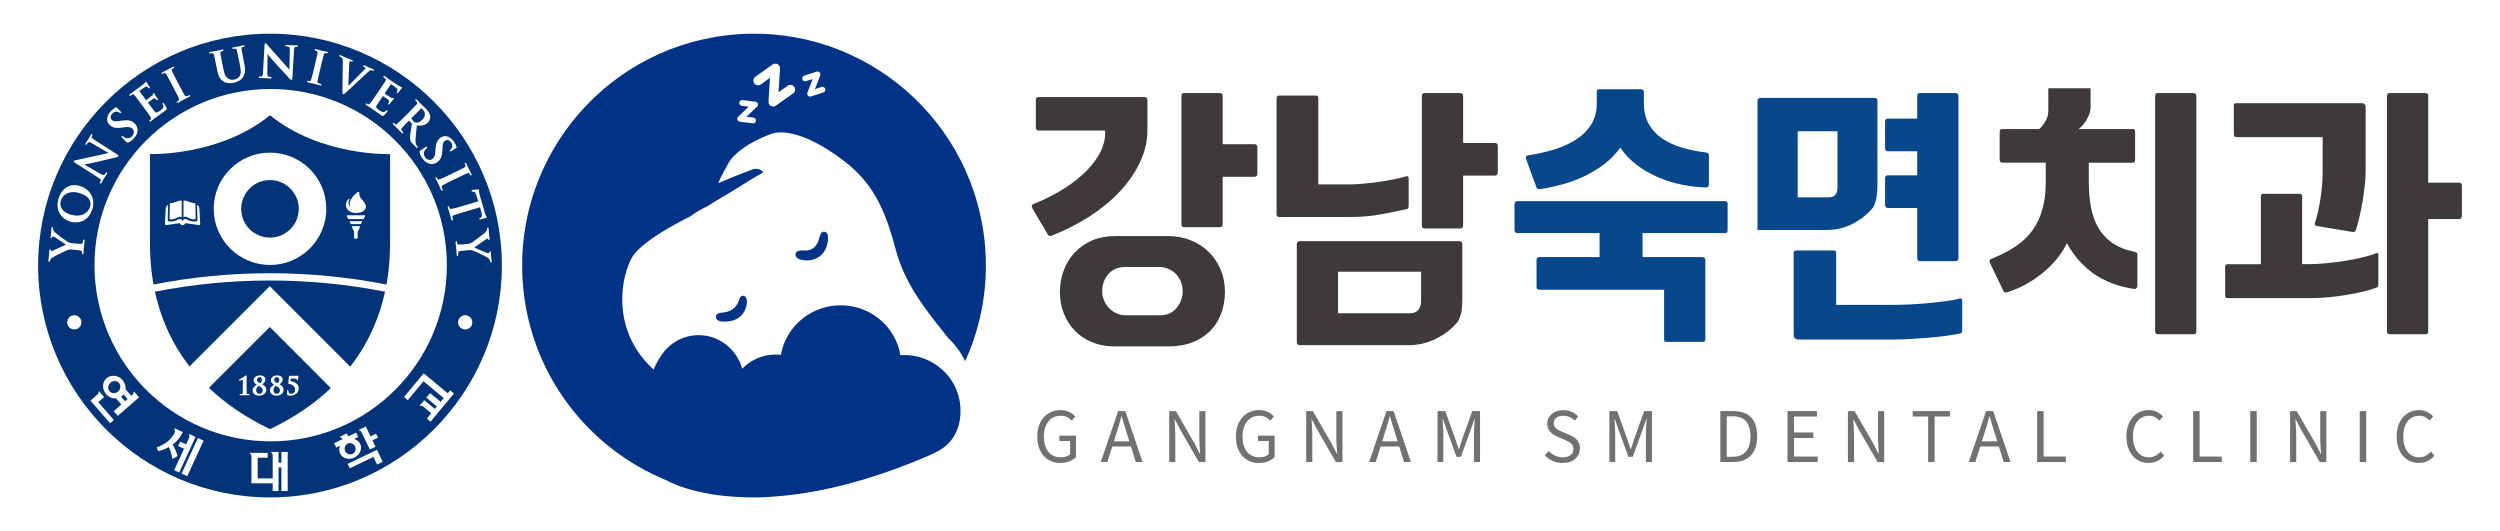
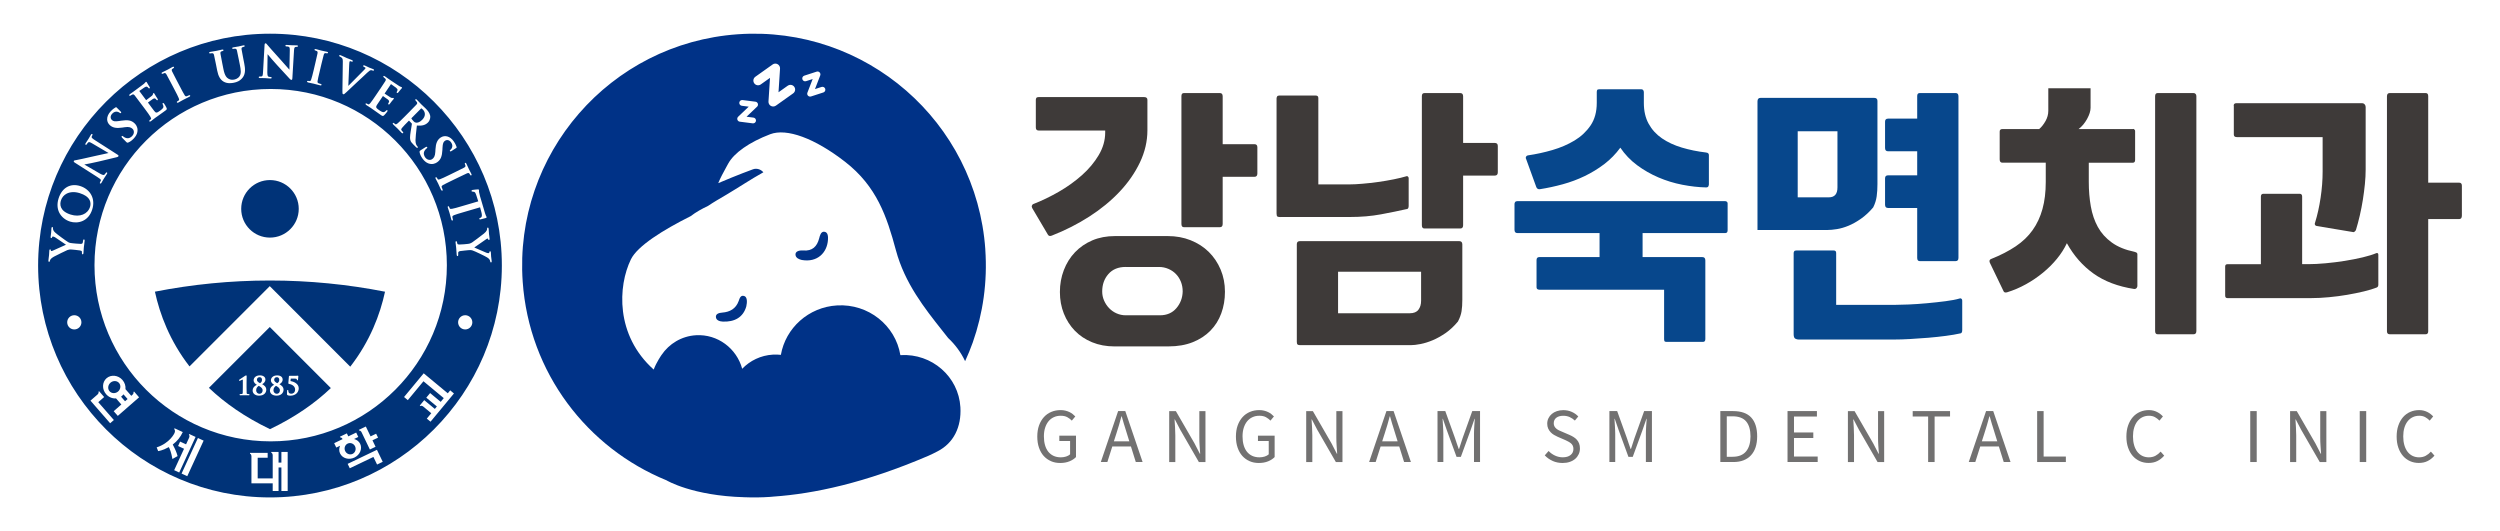
<svg xmlns="http://www.w3.org/2000/svg" id="_레이어_1" data-name="레이어 1" viewBox="0 0 1012 215">
  <defs>
    <style>
      .cls-1 {
        fill: #727171;
      }

      .cls-2 {
        fill: #07478c;
      }

      .cls-3 {
        fill: #3e3a39;
      }

      .cls-4 {
        fill: #003378;
      }

      .cls-5 {
        fill: #003287;
      }
    </style>
  </defs>
  <g>
    <g>
      <path class="cls-4" d="M32.28,78.19c-1.97-.63-3.85-.55-5.3.2-1.12.58-1.92,1.54-2.31,2.75-.48,1.52-.61,4.28,3.93,5.72,3.67,1.16,6.91-.13,7.86-3.14.17-.55.38-1.64-.21-2.77-.62-1.2-1.95-2.12-3.96-2.76Z" />
      <path class="cls-4" d="M44.72,154.92c-1.05.92-1.23,2.47-.38,3.45.86.98,2.41,1.02,3.47.1,1.06-.93,1.22-2.47.37-3.45-.86-.98-2.4-1.02-3.47-.1Z" />
      <path class="cls-4" d="M142.73,183.73c1.1-.54,1.54-1.9,1-3.05-.55-1.14-1.89-1.65-2.99-1.12-1.11.53-1.56,1.89-1.01,3.03.55,1.16,1.9,1.66,3.01,1.14Z" />
      <path class="cls-4" d="M49.39,160.28c-.13.12-.26.21-.39.3.73.84,1.61,1.85,1.61,1.85l1.04-.9s-.95-1.08-1.66-1.9c-.18.23-.38.44-.6.64Z" />
      <path class="cls-4" d="M109.3,13.64C57.54,13.64,15.43,55.74,15.43,107.49s42.1,93.87,93.86,93.87,93.86-42.11,93.86-93.87S161.06,13.64,109.3,13.64ZM191.23,76.89c.31-.08,2.01-.22,2.12-.22.17-.01.46-.03.54.21v.26s.01.55.01.56l.41,1.73,2.01,6.82c.23.79.45,1.19.57,1.41l.09.19-.02.2c-.06.11-.21.17-.4.23,0,0-2.02.53-2.04.53-.1.02-.41.08-.47-.17-.02-.04-.02-.08-.02-.1,0-.22.22-.3.39-.36,0,0,.19-.07.19-.07.29-.11.45-.47.45-.98,0-.32-.06-.71-.18-1.17,0,0-.48-1.79-.54-2.04-.95.28-6.92,2.03-6.92,2.03-1.58.46-2.94.86-3.65,1.16-.43.18-.65.33-.65.67,0,.04,0,.08,0,.13l.19.87c.03.09.03.15.03.21,0,.2-.12.27-.18.29-.08.02-.32.05-.45-.37l-.52-1.91-.22-.81-.25-.79-.44-1.35c-.12-.41.03-.53.16-.57l.19.02.2.31.25.57c.11.21.38.25.94.14.74-.11,2.11-.52,3.68-.98,0,0,6.64-1.95,6.91-2.03-.08-.25-.78-2.4-.78-2.4-.33-1.01-.53-1.31-.89-1.43l-.64-.11c-.09,0-.34.02-.41-.22-.09-.3.22-.39.32-.42ZM188.41,67.03l-.2-.57c-.12-.26-.09-.44.09-.53.27-.13.43.22.52.39l.98,2.12.4.78.6,1.17c.06.11.23.47-.03.59-.19.1-.36.02-.47-.24l-.28-.45c-.22-.31-.47-.33-1.04-.1-.52.22-.97.44-3.42,1.63,0,0-2.85,1.37-2.87,1.39-1.57.77-2.81,1.37-3.46,1.75-.39.26-.56.45-.42.87l.34.84.05.37-.13.15h-.22s-.29-.3-.29-.3l-.83-1.79-.34-.75-.39-.76-.65-1.25c-.18-.37-.07-.52.07-.59l.2-.02.26.28.32.52c.16.21.38.22.88.03.7-.24,1.97-.85,3.54-1.61l2.84-1.39,3.4-1.69c.59-.34.62-.6.55-.84ZM174.92,64.44c.71-.5,1.2-1.19,1.3-2.97l.06-1.05c.13-2.41.75-3.81,2.04-4.71,1.72-1.19,3.92-.56,5.35,1.51.65.93.94,1.65,1.13,2.16.03.09.13.34-.09.51l-.25.15-1.55,1.01c-.21.15-.56.4-.76.12-.09-.12-.12-.31.2-.53.1-.07.49-.43.66-.99.13-.42.23-1.1-.38-1.98-.36-.53-.82-.86-1.31-.95-.42-.08-.83.02-1.22.29-.58.4-.89.96-.98,2.92l-.02.63c-.15,2.8-.71,4.13-2.15,5.13-.64.45-1.98,1.09-3.66.41-.87-.37-1.63-1.01-2.3-1.98-.64-.92-.97-1.67-1.13-2.48-.02-.08-.02-.15-.02-.22,0-.22.11-.36.39-.56,0,0,1.94-1.24,2-1.27.14-.08.52-.31.7-.05l.05.23-.24.29c-.17.11-.43.36-.63.62-.97,1.21-.43,2.38-.03,2.97.84,1.2,2.09,1.3,2.85.78ZM165.91,45.07l2.64-2.7c.4-.45.44-.68.16-1.11l-.44-.5-.19-.33.09-.2.19-.09c.14,0,.25.11.4.25l1.22,1.26.48.51,1.84,1.75c.78.78,1.61,1.73,1.84,2.95.1.52.04,1.78-.91,2.73-1.05,1.05-2.4,1.42-4.48,1.23-.03.2-.1.86-.1.86-.24,2.1-.43,3.75-.46,5.07v.11c0,1.3.38,1.86.53,2.1l.3.37c.1.09.13.18.13.26s-.03.15-.08.2l-.2.09-.37-.21-1.21-1.21c-.71-.7-.99-1.11-1.16-1.65-.1-.34-.15-.71-.15-1.16,0-.65.11-1.45.27-2.5l.26-1.58.22-1.43v-.03c0-.05-.02-.1-.1-.17,0,0-.99-1.03-1.07-1.12-.01,0-.18.16-.18.16-1.16,1.18-2.16,2.19-2.63,2.78-.21.27-.34.46-.34.66,0,.12.05.23.14.36l.56.65.14.27-.09.19-.2.09-.38-.2-1.43-1.49-.41-.42-.52-.48-1.06-1.02-.21-.38.08-.2.18-.08.33.18s.49.39.49.39c.21.14.47,0,.9-.33.58-.47,1.59-1.47,2.75-2.63,0,0,2.22-2.24,2.24-2.25ZM153.88,36.04c1.53-2.29,1.79-2.69,2.08-3.17.31-.51.31-.75-.05-1.11l-.52-.41-.25-.3.06-.2c.16-.27.46-.05.61.04l1.37.97.74.52c.35.23,3.42,2.31,3.72,2.48,0,0,.68.33.69.33l.08.03.21.09c.06.04.2.16.06.39l-.15.15-.65.75-.21.28s-.53.65-.54.65c-.19.19-.34.15-.44.08l-.13-.18.09-.32c.07-.1.21-.35.24-.55.03-.06.04-.13.04-.18,0-.23-.12-.45-.62-.88-.21-.18-1.67-1.21-2.04-1.46-.01.02-.02.03-.02.03l-2.53,3.76s-.02.03-.03.05c1.28.87,2.14,1.43,2.37,1.55.34.19.57.29.79.24.18-.05.32-.08.45,0l.13.17-.05.22-.13.14s-.73.87-.74.88l-.72.95c-.08.12-.27.4-.53.23-.16-.11-.19-.27-.09-.41l.09-.15s.2-.41.2-.41c.03-.08.05-.16.05-.25,0-.2-.1-.44-.45-.73-.25-.21-1.65-1.18-2.04-1.44,0,.02-.03.03-.03.03l-.79,1.17-.4.6-1.15,1.71c-.23.37-.38.64-.38.88,0,.4.36.75,1.28,1.37.37.26.99.67,1.46.75.45.07.79-.09,1.29-.61.1-.11.27-.29.5-.14l.11.17-.14.37c-.24.36-1.04,1.3-1.32,1.55-.45.39-.67.25-1.25-.14l-2.95-2.08-1.11-.78-.71-.46-1.19-.76-.28-.34.04-.21.17-.12.36.12s.55.28.55.29c.24.1.46-.09.82-.49.49-.57,1.27-1.74,2.2-3.1l1.77-2.62ZM137.33,22.45l.14-.14c.14-.06.29,0,.53.1l1.43.64.94.44.69.27,1.36.54c.22.09.35.19.39.31v.19c-.04.11-.17.26-.51.12-.19-.08-.45-.18-.59-.15-.1.02-.16.08-.21.18-.05.12-.12.47-.15,1.38,0,0-.33,7.93-.35,8.44.32-.34,2.44-2.46,2.44-2.46l4.12-4.17c.19-.19.33-.39.39-.5,0-.02.02-.06.02-.1,0-.05-.02-.1-.07-.15l-.58-.34c-.09-.03-.32-.14-.32-.33,0-.03,0-.07.02-.11.13-.3.5-.14.73-.05l1.35.63.35.17.59.22,1,.39c.1.04.47.2.34.48l-.15.16-.37-.04c-.15-.07-.47-.21-.8-.14-.24.05-.59.22-1.48,1.06l-2.09,1.97-1.8,1.66-4.34,4.08-.19.17c-.73.68-.95.89-1.26.76-.31-.13-.3-.45-.29-1.41l.16-11.85c.01-1.04-.19-1.3-.66-1.67l-.59-.33-.23-.2.02-.22ZM124.41,32.77l.38-.02.61.08c.25,0,.41-.16.57-.66.26-.7.6-2.12,1-3.76l.72-3.07.84-3.71c.13-.67-.06-.84-.29-.96l-.57-.21-.32-.17-.03-.25.11-.14c.1-.06.24-.06.51,0l2.25.6.86.19,1.29.27c.13.03.51.12.44.4l-.13.2-.37.02-.51-.07c-.39-.02-.57.15-.74.74l-.92,3.68-.72,3.07c-.4,1.65-.73,3.07-.84,3.83-.06.46-.01.7.41.88l.86.27.32.19.03.19c-.02.07-.11.31-.54.2l-1.92-.49-.79-.21-.82-.17-1.39-.3-.39-.21-.03-.22.11-.16ZM105.19,30.98l.76-.05c.36-.09.46-.47.54-2.07l.6-10.6c.02-.35.07-.56.19-.66l.22-.08c.21.01.38.19.58.45l.16.19s2.71,3.17,5.31,5.98l2.54,2.87s.85.95,1.07,1.21c.02-1.38.15-7.78.15-7.78,0-.09,0-.16,0-.24,0-.89-.15-1.12-.46-1.27-.24-.11-.66-.13-.9-.13-.28-.01-.42-.11-.42-.31v-.02l.08-.18c.11-.1.27-.11.54-.1l1.54.1.63.04h.33l1.42.02c.2,0,.56.02.55.33l-.08.19-.4.09-.49.04c-.38.09-.56.3-.63,1.36l-.67,11.3c-.01.22-.03.7-.4.69-.26-.02-.48-.23-.69-.46l-2.78-3.02-2.28-2.47c-1.49-1.61-2.98-3.4-3.7-4.26,0,0-.09-.11-.18-.21-.02.6-.11,7.21-.11,7.21v.19c0,1.33.24,1.6.45,1.69.29.11.62.14.88.15l.37.12.07.19c-.02.32-.41.3-.56.3l-1.73-.12-.51-.04h-.28l-1.65-.02c-.18-.01-.35-.02-.45-.13l-.07-.22c0-.13.08-.28.44-.27ZM84.71,21.21c.07-.11.22-.16.43-.21l1.65-.28.93-.16.89-.2,1.27-.28c.17-.03.53-.1.58.2.03.13-.02.31-.36.38l-.47.15c-.38.14-.45.37-.38.98,0,0,.69,3.67.7,3.72l.49,2.46c.54,2.77,1.36,3.54,2.15,3.96.86.46,1.62.39,2.25.27.42-.08,1.49-.38,2.14-1.36.73-1.09.51-2.6.14-4.46l-.44-2.2-.77-3.72c-.15-.57-.33-.74-.82-.75l-.6.07-.39-.03-.12-.18.04-.21c.08-.11.24-.16.41-.19l1.97-.34h.07s.5-.12.5-.12l1.51-.34.32-.02c.14.02.22.1.25.23.05.3-.29.36-.41.38,0,0-.47.15-.47.15-.37.14-.46.36-.37.97l.7,3.73.37,1.88c.41,2.04.6,4.15-.66,5.75-1.11,1.41-2.45,1.83-3.49,2.04-.79.16-2.63.52-4.26-.46-1.29-.78-2.1-2.19-2.54-4.45l-.51-2.57c-.54-2.68-.63-3.16-.78-3.72-.15-.58-.32-.74-.82-.74l-.66.08-.39-.03-.11-.18.04-.21ZM65.81,29.21l2.09-1.03.77-.43,1.14-.64c.13-.05.46-.23.6.02.03.05.05.1.05.15,0,.13-.09.25-.28.34l-.43.28c-.16.13-.24.26-.24.44,0,.15.06.35.17.6.25.53.47.96,1.73,3.38,0,0,1.47,2.8,1.49,2.84.8,1.54,1.44,2.75,1.85,3.39.26.38.46.55.88.39l.83-.35.36-.08.15.13c.04.07.12.3-.28.51l-1.76.88-.74.37-.74.41-1.25.69c-.37.19-.52.07-.59-.05-.07-.12-.08-.29.24-.46l.52-.35c.19-.15.19-.37,0-.87-.27-.7-.91-1.93-1.73-3.49l-1.47-2.8-1.79-3.35c-.35-.59-.61-.6-.86-.54l-.56.23c-.26.13-.43.1-.53-.09-.14-.25.21-.44.37-.52ZM52.56,38.13l1.37-.98s.73-.52.75-.54c0,0,3.57-2.67,3.57-2.66,0,0,.54-.53.54-.54l.06-.08.15-.17.17-.05.21.14.1.17s.49.86.5.86l.19.31s.45.71.45.71c.11.23.03.37-.06.44-.12.09-.29.13-.48-.14-.08-.1-.27-.31-.44-.41-.24-.16-.46-.23-1.19.21-.25.14-1.71,1.18-2.07,1.43.02.01.03.03.03.03l2.71,3.65s.02.02.04.03c0,0,0,0,.02,0,1.61-1.2,2.1-1.59,2.24-1.71.29-.25.46-.45.48-.67.02-.2.02-.34.15-.43l.2-.05.18.12.09.16s.57.99.59.99l.65,1,.16.39-.11.19-.23.06s-.19-.12-.19-.12l-.11-.13s-.32-.33-.31-.33c-.21-.16-.49-.29-1.06.04-.27.17-1.61,1.14-2.03,1.46.01.02.02.03.02.03l.85,1.14.43.59,1.23,1.63c.69.88.99.96,2.42-.11.36-.27.95-.72,1.19-1.13.21-.4.17-.78-.15-1.42-.07-.13-.17-.34.04-.51l.2-.05.3.25c.27.34.88,1.42,1.02,1.78.22.55.01.71-.54,1.11l-2.94,2.11-1.11.78-.65.5-1.13.88-.41.16-.19-.12c-.08-.1-.11-.27.18-.48l.45-.42c.17-.19.06-.47-.2-.94-.36-.64-1.2-1.77-2.18-3.1l-1.9-2.53c-1.63-2.19-1.91-2.58-2.28-3.02-.39-.46-.62-.53-1.07-.32l-.56.35-.36.14-.18-.11-.06-.2c.02-.14.14-.24.3-.37ZM44.82,45.05c.77-.82,1.41-1.25,1.89-1.54.07-.04.3-.2.5-.01l.21.22,1.31,1.31c.24.23.33.37.34.51l-.09.2-.21.09-.35-.18c-.09-.08-.53-.38-1.1-.44-.44-.04-1.13,0-1.86.77-.45.47-.68.98-.66,1.48,0,.42.18.81.52,1.14.51.48,1.13.67,3.06.36l.62-.1c2.77-.43,4.2-.15,5.47,1.06.49.46,1.21,1.38,1.21,2.75,0,.24-.02.49-.07.75-.17.94-.66,1.8-1.47,2.65-.77.81-1.42,1.29-2.19,1.61-.35.15-.51.1-.83-.2,0,0-1.61-1.65-1.65-1.69-.11-.13-.41-.44-.19-.67.09-.11.28-.18.55.07.15.15.45.34.74.49,1.39.7,2.42-.07,2.9-.58.62-.64.74-1.27.72-1.68,0-.49-.2-.95-.53-1.26-.64-.59-1.41-.93-3.18-.66l-1.03.15c-2.39.36-3.9.05-5.04-1.04-.65-.62-1.02-1.41-1.04-2.29-.02-1.1.48-2.25,1.43-3.25ZM29.87,65.15c.11-.19.35-.23.67-.29l.25-.04s4.09-.81,7.82-1.71l3.75-.82s1.24-.26,1.58-.35c-1.18-.7-6.71-3.94-6.71-3.94-.93-.56-1.24-.55-1.54-.33-.2.15-.42.5-.55.71-.15.24-.31.32-.49.21l-.11-.16c-.04-.15.06-.33.17-.52l.84-1.28.34-.53.18-.3.71-1.23c.1-.16.29-.47.55-.31.06.04.14.11.14.23,0,.08-.04.19-.13.33l-.22.44c-.02.08-.03.15-.03.21,0,.27.21.54.92,1l9.53,6.11c.28.17.41.29.44.44l-.05.25c-.13.21-.44.31-.74.38l-3.99.96-3.27.78c-2.13.51-4.43.94-5.53,1.15,0,0-.14.02-.27.05.52.29,6.24,3.63,6.24,3.63,1.29.74,1.67.67,1.86.52.24-.2.43-.47.57-.7l.28-.27.2.04c.27.17.07.51-.02.64l-.94,1.44-.27.42-.15.25-.82,1.42c-.09.15-.2.29-.34.33l-.23-.04-.11-.16.1-.36.33-.69s.02-.08.02-.11c0-.31-.36-.61-1.56-1.37l-8.95-5.71c-.15-.09-.49-.3-.49-.55,0-.06.01-.11.04-.16ZM30.08,133.36c-1.6,0-2.88-1.29-2.88-2.88s1.28-2.88,2.88-2.88,2.88,1.29,2.88,2.88-1.29,2.88-2.88,2.88ZM34.02,99.39l-.09.82-.06.91-.09,1.33c-.02.17-.05.35-.16.44l-.21.06-.18-.09-.07-.37v-.6c-.03-.33-.46-.46-.82-.51,0,0-1.74-.22-1.77-.22l-1.46-.14c-.93-.09-1.31.05-1.86.22-.27.09-4.41,2.11-5.41,2.65-.63.34-1.14.73-1.37,1.06-.15.23-.26.5-.28.67-.04.37-.27.38-.34.37-.08,0-.3-.07-.26-.51l.09-.82.17-1.42.04-.62.08-1.3.14-.33.2-.05c.21.02.23.22.27.45,0,0,.02.09.02.09.01.1.09.15.16.15.16.02.47-.11.58-.15.43-.16,3.46-1.54,4.9-2.2,0,0,.27-.11.46-.22-.41-.26-1.2-.82-2.08-1.42-1.02-.7-2.08-1.43-2.34-1.58-.33-.19-.62-.3-.84-.31-.17-.03-.28.05-.34.22-.05.19-.13.43-.35.41-.31-.02-.28-.35-.27-.47l.21-1.68.13-1.91.15-.38.18-.05c.08,0,.32.06.28.5-.02.14.02.47.14.74.13.37.31.57.75,1,.67.66,4.62,3.54,5.32,3.92.59.32,1.14.36,1.71.42l1.46.14,1.78.11c.56.02.82-.13.91-.53l.15-.86c.03-.39.25-.41.33-.4l.2.09c.07.09.09.24.07.45l-.21,1.9ZM28.29,89.67c-1.86-.59-3.41-1.88-4.27-3.52-.87-1.68-.98-3.71-.3-5.85.7-2.22,1.95-3.84,3.59-4.69,1.51-.79,3.3-.89,5.18-.29,2,.64,3.6,1.93,4.49,3.64.9,1.74,1.02,3.75.35,5.84-1.52,4.84-5.76,5.91-9.06,4.88ZM44.59,171.33c-.11-.13-7.86-9.02-7.97-9.15.11-.1,2.83-2.46,2.83-2.46.4-.35.59-.89.4-1.12.07-.07.19-.17.27-.23.1.13,2.04,2.35,2.04,2.35-.13.1-2.38,2.08-2.38,2.08,0,0,6.19,7.09,6.31,7.23-.12.1-1.38,1.2-1.5,1.3ZM47.69,168.36c-.1-.11-1.56-1.79-1.67-1.91.13-.11,3.1-2.71,3.1-2.71,0,0-1.41-1.62-2.14-2.46-1.43.11-2.95-.47-4.02-1.71-1.73-1.97-1.65-4.88.17-6.46,1.83-1.58,4.71-1.28,6.44.7.95,1.09,1.35,2.46,1.22,3.73.43.5,2.35,2.69,2.35,2.69l.45-.4c.4-.36.61-.9.41-1.12h-.01c.07-.07.19-.17.27-.23.11.13,1.95,2.23,2.04,2.35-.12.11-8.48,7.41-8.62,7.52ZM68.36,181.07l-.04-.09-.08.05c-2.42,1.37-4.2,1.58-4.22,1.58h0c-.05-.11-.54-1.36-.6-1.51,5.37-1.76,7.16-5.67,7.19-5.74h0c.54-1.17-.08-1.66-.11-1.68.03-.08.11-.23.15-.32.15.07,3.19,1.47,3.34,1.54-.93,2.02-2.24,3.67-4.01,5l-.06.04.08.15c.93,1.73,1.6,3.34,1.88,4.54-.1.06-1.86,1.06-2.08,1.17-.52-2.9-1.07-4.02-1.43-4.76ZM70.51,190.32c.07-.15,3.99-8.66,3.99-8.66,0,0-2.27-1.04-2.41-1.11.07-.14.76-1.66.82-1.79.15.07,2.41,1.11,2.41,1.11l1.23-2.68c.22-.49.18-1.06-.09-1.18.04-.1.1-.24.15-.32.15.06,2.56,1.18,2.56,1.18h0c-.07.16-6.55,14.24-6.62,14.41-.14-.07-1.9-.89-2.04-.95ZM75.81,192.76c-.15-.06-2.16-1-2.31-1.06.07-.16,6.55-14.24,6.62-14.4.15.07,2.29,1.06,2.29,1.06h.02c-.07.15-6.56,14.23-6.62,14.4ZM116.45,198.77h-2.54v-9.54h-1.15v9.54h-2.37v-3.13h-8.61v-10.93c0-.54-.29-1.03-.58-1.03v-.35h7.15v1.97h-4.04v8.36h6.08v-9.35c0-.53-.28-1.02-.57-1.02v-.36h2.94v4.33h1.15v-4.33h2.54v15.84ZM137.67,183.59c-.48-1.01-.45-2.15,0-3.15-.9.42-1.51.72-1.55.73-.06-.13-.79-1.64-.85-1.77.15-.08,3.42-1.65,3.42-1.65l-.06-.09c-.25-.42-.65-.67-.88-.57h0c-.04-.08-.12-.22-.15-.31.15-.07,2.81-1.35,2.81-1.35.07.13.58,1.21.58,1.21,0,0,3.05-1.47,3.2-1.54.07.14.78,1.65.85,1.78-.04.03-.72.35-1.71.82,1.08.29,1.98.97,2.47,1.96.95,1.99-.1,4.48-2.34,5.56-2.25,1.07-4.84.34-5.79-1.65ZM152.01,180.86c-.14.07-2.15,1.04-2.29,1.1-.07-.15-3.34-6.95-3.34-6.95-.22-.48-.69-.82-.95-.69h0c-.04-.09-.11-.23-.16-.32.15-.07,2.67-1.27,2.82-1.35.07.16,1.92,3.99,1.92,3.99,0,0,2.1-1.02,2.25-1.08.06.13.7,1.47.77,1.6-.15.07-2.26,1.07-2.26,1.07,0,0,1.18,2.46,1.25,2.6ZM152.64,188.05c-.07-.15-1.48-3.08-1.48-3.08,0,0-9.42,4.52-9.57,4.59-.07-.14-.8-1.65-.86-1.79.16-.07,11.71-5.61,11.86-5.69.08.15,2.26,4.72,2.34,4.86-.14.07-2.14,1.03-2.29,1.1ZM109.58,178.66c-39.39,0-71.33-31.93-71.33-71.32s31.94-71.32,71.33-71.32,71.31,31.92,71.31,71.32-31.93,71.32-71.31,71.32ZM174.3,170.72c-.13-.1-1.41-1.16-1.53-1.26.11-.12,1.81-2.19,1.81-2.19l-3.22-2.67c-.41-.34-.98-.45-1.16-.22h0c-.08-.06-.19-.16-.27-.23.1-.12,1.7-2.04,1.8-2.17.14.11,4.29,3.55,4.29,3.55l.83-1s-4.17-3.45-4.29-3.55c.1-.12,1.44-1.74,1.55-1.87.12.11,4.29,3.56,4.29,3.56,0,0,.55-.67,1.24-1.51-1.84-1.53-8.22-6.83-8.22-6.83,0,0-6.23,7.5-6.34,7.65-.12-.11-1.4-1.17-1.52-1.27.11-.14,7.95-9.59,7.95-9.59h.01c.11.09,7.72,6.41,9.75,8.09.54-.66.94-1.14.97-1.2.12.11,1.4,1.18,1.52,1.27-.11.13-9.37,11.3-9.48,11.43ZM188.32,133.36c-1.59,0-2.88-1.29-2.88-2.88s1.29-2.88,2.88-2.88,2.88,1.29,2.88,2.88-1.29,2.88-2.88,2.88ZM198.79,106.24c-.07,0-.32,0-.36-.46-.02-.14-.1-.46-.27-.71-.2-.33-.42-.49-.92-.84-.79-.52-5.2-2.63-5.96-2.85-.65-.2-1.18-.16-1.77-.1,0,0-1.45.14-1.48.15l-1.75.21c-.55.1-.78.3-.8.7v.87s-.06.37-.06.37l-.18.09-.2-.07c-.09-.08-.14-.21-.17-.43l-.14-1.9-.06-.84-.1-.9-.16-1.33c-.02-.16-.05-.54.27-.57l.18.05.14.36.13.59c.09.31.54.37.89.35l1.78-.1,1.47-.14c.93-.09,1.28-.28,1.79-.57.24-.14,3.94-2.88,4.82-3.61.56-.45.99-.94,1.15-1.3.1-.25.17-.53.16-.7-.04-.38.19-.43.26-.44l.2.06.16.39.05.82.1,1.43.09.6.14,1.3-.07.34-.19.1c-.21.02-.27-.17-.35-.39,0,0-.04-.09-.04-.09-.02-.09-.11-.13-.18-.12-.13.01-.37.15-.53.25-.41.24-3.23,2.24-4.44,3.09,0,0-.21.15-.4.28.44.19,1.34.58,2.3,1.01,1.15.5,2.32,1.02,2.61,1.12.35.13.66.18.89.16.17-.02.27-.11.28-.29.03-.19.06-.44.28-.46.31-.03.34.29.35.41l.1,1.68.24,1.91c.03.31-.06.48-.26.5Z" />
      <path class="cls-4" d="M167.32,49c.49.49.68.59,1.04.64.44.08,1.39.02,2.52-1.12.74-.74,1.11-1.51,1.11-2.3,0-.64-.28-1.3-.72-1.76-.22-.21-.52-.5-.69-.59-.05-.02-.06-.03-.12.03l-3.84,3.87c-.12.11-.12.13-.09.18.15.3.45.69.81,1.05Z" />
      <path class="cls-4" d="M62.71,118.07c2,9.19,6.01,19.92,14,30.25l32.49-32.49,32.58,32.6c8.05-10.36,12.08-21.14,14.08-30.35-15.08-2.96-30.65-4.53-46.59-4.53s-31.5,1.57-46.56,4.52Z" />
      <path class="cls-4" d="M109.28,72.89c-6.44,0-11.64,5.21-11.64,11.65s5.21,11.64,11.64,11.64,11.65-5.22,11.65-11.64-5.23-11.65-11.65-11.65Z" />
-       <path class="cls-4" d="M109.3,46.64c-20.48,16.68-48.6,15.73-48.6,15.73v34.98c0,3.68.03,10.08,1.44,17.82,15.25-2.99,31.01-4.57,47.14-4.57s31.92,1.58,47.17,4.58c1.4-7.74,1.44-14.13,1.44-17.82v-34.98s-28.11.96-48.59-15.73ZM74.28,81.37c.3-.25.8-.3,1.86.16,0,0,1.42.63,2.66.72,0,0,.29.02.3.38l.09,5.61s.07.56-.39.54c0,0-1.13.1-2.15-.43-.68-.34-1.75-1.01-2.38-.39v-6.6ZM68.64,88.25l.09-5.61c.02-.37.3-.38.3-.38,1.23-.09,2.67-.72,2.67-.72,1.08-.46,1.55-.41,1.86-.16v6.6c-.63-.63-1.7.04-2.38.39-1.02.53-2.15.43-2.15.43-.46.02-.39-.54-.39-.54ZM80.55,91.11l-5-.72s-.62-.15-.77.25c0,0-.16.48-.86.49h-.02c-.7,0-.87-.49-.87-.49-.15-.4-.75-.25-.75-.25l-5,.72c-.55.06-.51-.59-.51-.59l.34-6.27c.03-.35.2-.61.2-.61,0,0,.31-.47.5-.63.04-.03.1-.05.15,0,.08.08.07.29.07.29l-.14,5.68s-.03.55.33.61c0,0,1.18.32,2.81-.25,0,0,.84-.35,1.24-.55.28-.15,1.25-.49,1.64.78.38-1.27,1.36-.93,1.64-.78.39.2,1.24.55,1.24.55,1.63.58,2.81.25,2.81.25.36-.06.32-.61.32-.61l-.13-5.68s-.02-.21.06-.29c.05-.05.13-.03.17,0,.17.16.48.63.48.63,0,0,.17.26.2.61l.34,6.27s.04.65-.51.59ZM109.3,107.26c-12.58,0-22.79-10.19-22.79-22.74s10.21-22.73,22.79-22.73,22.78,10.18,22.78,22.73-10.21,22.74-22.78,22.74ZM145.69,91.96l-.91,1.84v2.35c0,.27-.21.49-.46.49h-.52c-.26,0-.46-.22-.46-.49v-2.35l-.88-1.84c-.18-.44.27-.41.27-.41h2.71s.45-.03.26.41ZM146.55,89.85l-.34.68s-.07.21-.38.21h-3.54c-.29,0-.38-.24-.38-.24l-.29-.62c-.17-.39.27-.35.27-.35h4.37s.46-.04.3.32ZM147.75,87.5l-.49.97s-.08.22-.38.22h-5.63c-.29,0-.37-.22-.37-.22l-.47-.95c-.17-.43.24-.38.24-.38h6.82s.4-.03.28.36ZM147.39,85.23c-1.22,1.14-3.7.99-3.7.99-2.16-.19-3.05-1.48-3.05-1.48-1.49-2.2.14-3.91.5-4.17.35-.27.43-.06.38.03-1.03,1.75.11,3.03.11,3.03-.81-3.17,3.14-5.85,3.14-5.85.43-.26.7-.08.67.14-.19,1.54.94,2.74.94,2.74.8.78,1.59,1.81,1.71,2.6.11.77-.16,1.47-.7,1.97Z" />
      <path class="cls-4" d="M105.22,155.11c.39-.19.84-.58.84-1.37,0-.73-.49-1.06-.96-1.06-.81,0-1.09.57-1.09,1.06,0,.51.32.87,1.22,1.38Z" />
      <path class="cls-4" d="M112.21,155.11c.4-.19.84-.58.84-1.37,0-.73-.49-1.06-.97-1.06-.8,0-1.09.57-1.09,1.06,0,.51.33.87,1.22,1.38Z" />
-       <path class="cls-4" d="M84.57,157c6.38,6.08,14.46,11.8,24.71,16.71h.04c10.19-4.88,18.25-10.57,24.61-16.62l-24.72-24.72-24.64,24.63ZM100.71,160.02l-1.25-.02h-.44s-.49,0-.49,0l-1.25.02c-.25,0-.31-.13-.31-.23,0-.16.11-.25.22-.25l.78-.07c.22-.05.26-.11.29-.41l.04-2.26v-2.94s-.02-.18-.02-.21c-.11,0-.58.22-.81.33,0,0-.3.13-.31.13l-.19.06c-.11,0-.21-.13-.21-.26,0-.1.06-.2.17-.26.06-.04,1.95-1.28,2.32-1.55l.35-.15c.06,0,.25.02.25.34v.15l-.04,2.49v1.87l.04,2.26c.03.31.08.37.29.41l.64.07c.11,0,.23.08.23.25,0,.1-.06.23-.3.23ZM104.95,160.17c-1.63,0-2.69-.83-2.69-2.13,0-.95.64-1.76,1.72-2.27-.62-.35-1.31-.9-1.31-1.85,0-.78.67-1.97,2.55-1.97,1.33,0,2.22.66,2.22,1.69s-.86,1.65-1.32,1.87c.69.39,1.67,1.03,1.67,2.25s-.96,2.39-2.83,2.39ZM116.18,159.31s.04-1.15.04-1.16c.02-.07.07-.3.26-.3.09,0,.23.04.23.32,0,.81.4,1.21,1.23,1.21.7,0,1.52-.45,1.52-1.71,0-1.58-1.75-2.17-2.44-2.25-.29-.05-.31-.25-.3-.36l.23-2.67c.02-.1.06-.26.33-.26h2.48l.66-.05.11-.02c.24,0,.24.24.24.34l-.14,1.32c-.02.14-.11.24-.24.24-.04,0-.23-.02-.23-.28,0-.2,0-.41-.75-.41h-1.71c-.02.19-.09.79-.11.98,1.64.29,3.34,1.21,3.34,2.94,0,1.44-1.08,2.99-3.47,2.99-.38,0-.76-.07-1.01-.2h0c-.26-.12-.28-.31-.28-.52v-.14ZM109.66,153.93c0-.78.68-1.97,2.54-1.97,1.35,0,2.22.66,2.22,1.69s-.85,1.65-1.32,1.87c.69.39,1.68,1.03,1.68,2.25s-.97,2.39-2.82,2.39c-1.64,0-2.69-.83-2.69-2.13,0-.95.64-1.76,1.71-2.27-.62-.35-1.32-.9-1.32-1.85Z" />
+       <path class="cls-4" d="M84.57,157c6.38,6.08,14.46,11.8,24.71,16.71h.04c10.19-4.88,18.25-10.57,24.61-16.62l-24.72-24.72-24.64,24.63M100.71,160.02l-1.25-.02h-.44s-.49,0-.49,0l-1.25.02c-.25,0-.31-.13-.31-.23,0-.16.11-.25.22-.25l.78-.07c.22-.05.26-.11.29-.41l.04-2.26v-2.94s-.02-.18-.02-.21c-.11,0-.58.22-.81.33,0,0-.3.13-.31.13l-.19.06c-.11,0-.21-.13-.21-.26,0-.1.06-.2.17-.26.06-.04,1.95-1.28,2.32-1.55l.35-.15c.06,0,.25.02.25.34v.15l-.04,2.49v1.87l.04,2.26c.03.31.08.37.29.41l.64.07c.11,0,.23.08.23.25,0,.1-.06.23-.3.23ZM104.95,160.17c-1.63,0-2.69-.83-2.69-2.13,0-.95.64-1.76,1.72-2.27-.62-.35-1.31-.9-1.31-1.85,0-.78.67-1.97,2.55-1.97,1.33,0,2.22.66,2.22,1.69s-.86,1.65-1.32,1.87c.69.39,1.67,1.03,1.67,2.25s-.96,2.39-2.83,2.39ZM116.18,159.31s.04-1.15.04-1.16c.02-.07.07-.3.26-.3.09,0,.23.04.23.32,0,.81.4,1.21,1.23,1.21.7,0,1.52-.45,1.52-1.71,0-1.58-1.75-2.17-2.44-2.25-.29-.05-.31-.25-.3-.36l.23-2.67c.02-.1.06-.26.33-.26h2.48l.66-.05.11-.02c.24,0,.24.24.24.34l-.14,1.32c-.02.14-.11.24-.24.24-.04,0-.23-.02-.23-.28,0-.2,0-.41-.75-.41h-1.71c-.02.19-.09.79-.11.98,1.64.29,3.34,1.21,3.34,2.94,0,1.44-1.08,2.99-3.47,2.99-.38,0-.76-.07-1.01-.2h0c-.26-.12-.28-.31-.28-.52v-.14ZM109.66,153.93c0-.78.68-1.97,2.54-1.97,1.35,0,2.22.66,2.22,1.69s-.85,1.65-1.32,1.87c.69.39,1.68,1.03,1.68,2.25s-.97,2.39-2.82,2.39c-1.64,0-2.69-.83-2.69-2.13,0-.95.64-1.76,1.71-2.27-.62-.35-1.32-.9-1.32-1.85Z" />
      <path class="cls-4" d="M104.75,156.19c-.43.26-1.06.81-1.06,1.79,0,.8.58,1.43,1.33,1.43s1.29-.57,1.29-1.39c0-.9-.73-1.35-1.56-1.84Z" />
      <path class="cls-4" d="M112.03,159.41c.75,0,1.27-.57,1.27-1.39,0-.9-.71-1.35-1.56-1.84-.42.26-1.05.81-1.05,1.79,0,.8.59,1.43,1.33,1.43Z" />
    </g>
    <g>
      <g>
        <path class="cls-3" d="M418.4,82.55c3.35-1.3,6.74-2.94,10.19-4.92,3.45-1.98,6.57-4.22,9.37-6.71,2.8-2.49,5.07-5.21,6.81-8.15,1.74-2.94,2.61-5.98,2.61-9.12v-.82h-26.95c-.75,0-1.13-.41-1.13-1.23v-11.17c0-.27.07-.53.2-.77.14-.24.44-.36.92-.36h42.72c.89,0,1.33.38,1.33,1.13v12.29c0,4.44-1.01,8.78-3.02,13.01-2.02,4.24-4.76,8.2-8.25,11.89-3.48,3.69-7.57,7.04-12.24,10.04-4.68,3.01-9.72,5.57-15.11,7.68-.75.34-1.3.24-1.64-.31l-6.35-10.76c-.2-.34-.26-.68-.15-1.02.1-.34.32-.58.67-.72ZM451.19,140.23c-3.35,0-6.39-.56-9.12-1.69-2.73-1.13-5.06-2.68-6.97-4.66-1.91-1.98-3.4-4.3-4.46-6.97-1.06-2.66-1.59-5.57-1.59-8.71s.53-6.1,1.59-8.86c1.06-2.77,2.56-5.17,4.51-7.22s4.29-3.65,7.02-4.82c2.73-1.16,5.8-1.74,9.22-1.74h21.31c3.35,0,6.44.56,9.27,1.69,2.83,1.13,5.28,2.7,7.33,4.71,2.05,2.02,3.65,4.41,4.82,7.17,1.16,2.77,1.74,5.76,1.74,8.96s-.5,6.06-1.49,8.76c-.99,2.7-2.46,5.04-4.41,7.02-1.95,1.98-4.34,3.54-7.17,4.66-2.84,1.13-6.1,1.69-9.78,1.69h-21.82ZM455.7,108.06c-3.01,0-5.35.96-7.02,2.87-1.67,1.91-2.51,4.27-2.51,7.07,0,1.3.26,2.53.77,3.69.51,1.16,1.19,2.19,2.05,3.07.85.89,1.86,1.59,3.02,2.1,1.16.51,2.39.77,3.69.77h13.83c2.8,0,5.02-.96,6.66-2.87,1.64-1.91,2.49-4.17,2.56-6.76,0-1.43-.24-2.75-.72-3.94-.48-1.19-1.14-2.24-2-3.12-.85-.89-1.88-1.59-3.07-2.1-1.2-.51-2.44-.77-3.74-.77h-13.52ZM479.26,91.97c-.68,0-1.02-.44-1.02-1.33v-51.74c0-.82.34-1.23,1.02-1.23h14.55c.75,0,1.13.44,1.13,1.33v19.36h12.81c.82,0,1.23.41,1.23,1.23v10.66c0,.89-.41,1.33-1.23,1.33h-12.81v19.06c0,.89-.38,1.33-1.13,1.33h-14.55Z" />
        <path class="cls-3" d="M518.29,87.87c-.55,0-.94-.07-1.18-.21-.24-.14-.36-.55-.36-1.23v-46.62c0-.2.07-.44.21-.72.14-.27.41-.41.82-.41h14.86c.68,0,1.02.34,1.02,1.02v34.94h12.81c1.3,0,2.97-.08,5.02-.26,2.05-.17,4.18-.41,6.4-.72,2.22-.31,4.34-.67,6.35-1.08,2.01-.41,3.7-.82,5.07-1.23.12-.07.28-.07.46,0,.31.21.46.44.46.72v11.37c0,.2-.04.41-.1.61-.14.41-.41.61-.82.61-3,.68-6.43,1.38-10.28,2.1s-8.06,1.08-12.63,1.08h-28.12ZM590.22,130.09c-1.57,1.91-3.25,3.48-5.02,4.71-1.78,1.23-3.52,2.2-5.23,2.92-1.71.72-3.35,1.23-4.92,1.54-1.57.31-2.9.46-4,.46h-44.77c-.48,0-.82-.09-1.02-.26-.21-.17-.31-.53-.31-1.08v-39.55c0-.82.44-1.23,1.33-1.23h64.34c.89,0,1.33.44,1.33,1.33v22.44c0,1.78-.1,3.31-.31,4.61-.2,1.3-.68,2.66-1.43,4.1ZM570.65,126.81c1.64,0,2.82-.48,3.53-1.43.72-.96,1.08-2.15,1.08-3.59v-11.78h-33.61v16.8h29ZM576.59,92.49c-.68,0-1.02-.44-1.02-1.33v-52.25c0-.82.34-1.23,1.02-1.23h14.55c.75,0,1.13.44,1.13,1.33v18.85h12.81c.82,0,1.23.41,1.23,1.23v10.66c0,.89-.41,1.33-1.23,1.33h-12.81v20.08c0,.89-.38,1.33-1.13,1.33h-14.55Z" />
        <path class="cls-2" d="M674.55,138.39c-.41,0-.67-.1-.77-.31s-.15-.48-.15-.82v-19.98h-50.51c-.21,0-.45-.07-.72-.2-.27-.14-.41-.44-.41-.92v-10.86c0-.82.37-1.23,1.13-1.23h24.38v-9.73h-33.3c-.75,0-1.13-.44-1.13-1.33v-10.45c0-.27.08-.53.26-.77.17-.24.46-.36.87-.36h84.22c.14,0,.27.04.41.1.34.2.51.48.51.82v10.86c0,.75-.31,1.13-.92,1.13h-33.5v9.73h24.17c.82,0,1.23.44,1.23,1.33v31.86c0,.75-.31,1.13-.93,1.13h-14.84ZM617.68,64.21c-.07-.2-.07-.41,0-.61.14-.41.44-.65.92-.72,3.28-.48,6.56-1.19,9.84-2.15,3.28-.96,6.25-2.24,8.91-3.84,2.66-1.6,4.83-3.64,6.51-6.1,1.67-2.46,2.51-5.5,2.51-9.12v-4.41c0-.27.05-.53.15-.77.1-.24.39-.36.87-.36h17.01c.34,0,.6.12.77.36.17.24.26.53.26.87v4.3c0,3.28.65,6.1,1.95,8.45,1.3,2.36,3.09,4.32,5.38,5.89,2.29,1.57,4.97,2.82,8.04,3.74,3.07.92,6.35,1.59,9.84,2,.48.07.78.2.92.41.14.21.2.41.2.61v11.88c0,.21-.07.46-.2.77-.14.31-.45.46-.92.46-3.07-.07-6.29-.43-9.63-1.08-3.35-.65-6.58-1.64-9.68-2.97-3.11-1.33-5.99-2.99-8.66-4.97-2.66-1.98-4.92-4.34-6.76-7.07-1.84,2.53-4,4.73-6.45,6.61-2.46,1.88-5.11,3.5-7.94,4.87-2.84,1.37-5.81,2.48-8.91,3.33-3.11.85-6.2,1.52-9.27,2-.68.07-1.16-.2-1.43-.82l-4.2-11.58Z" />
        <path class="cls-2" d="M758.25,83.98c-1.57,1.84-3.21,3.37-4.92,4.56-1.71,1.2-3.38,2.14-5.02,2.82-1.64.68-3.21,1.14-4.71,1.38-1.5.24-2.8.36-3.89.36h-28.28v-52.05c0-.96.41-1.43,1.23-1.43h46c.89,0,1.33.41,1.33,1.23v33.71c0,1.78-.1,3.42-.31,4.92-.2,1.5-.68,3.01-1.43,4.51ZM728.23,137.46c-.55,0-1.04-.12-1.49-.36-.44-.24-.67-.84-.67-1.79v-32.89c0-.21.07-.43.21-.67.14-.24.44-.36.92-.36h15.06c.68,0,1.02.34,1.02,1.02v21h23.77c1.3,0,3.14-.05,5.53-.15,2.39-.1,4.88-.27,7.48-.51,2.6-.24,5.09-.51,7.48-.82,2.39-.31,4.27-.67,5.64-1.08.27-.14.53-.12.77.05.24.17.36.43.36.77v11.99c0,.89-.31,1.33-.92,1.33-1.5.34-3.4.67-5.69.97-2.29.31-4.68.56-7.17.77-2.49.21-4.94.37-7.33.51-2.39.14-4.44.2-6.15.2h-38.83ZM740.32,79.88c2.32,0,3.48-1.33,3.48-4v-22.75h-16.09v26.74h12.6ZM777.1,105.7c-.68,0-1.02-.44-1.02-1.33v-20.18h-11.78c-.82,0-1.23-.44-1.23-1.33v-10.66c0-.82.41-1.23,1.23-1.23h11.78v-9.73h-11.78c-.82,0-1.23-.44-1.23-1.33v-10.66c0-.82.41-1.23,1.23-1.23h11.78v-9.12c0-.82.34-1.23,1.02-1.23h14.55c.75,0,1.13.44,1.13,1.33v65.37c0,.89-.38,1.33-1.13,1.33h-14.55Z" />
        <path class="cls-3" d="M845.54,65.85v7.79c0,3.48.27,6.78.82,9.89.54,3.11,1.5,5.89,2.85,8.35,1.36,2.46,3.24,4.56,5.66,6.3,2.41,1.74,5.45,2.99,9.12,3.74l.61.21c.41.14.61.41.61.82v12.81c0,.27-.1.55-.31.82-.21.27-.51.41-.92.41-6.62-1.02-12.12-3.11-16.52-6.25-4.4-3.14-7.99-7.24-10.79-12.29-1.03,2.19-2.37,4.29-4.02,6.3-1.65,2.02-3.53,3.89-5.66,5.64-2.12,1.74-4.41,3.3-6.87,4.66-2.46,1.37-5.02,2.46-7.68,3.28-.75.2-1.23.03-1.43-.51l-5.53-11.48c-.21-.55-.17-.96.1-1.23.14-.14.31-.24.51-.31,3.76-1.5,7.03-3.19,9.84-5.07,2.8-1.88,5.09-4.06,6.86-6.56,1.78-2.49,3.11-5.34,4-8.56.89-3.21,1.33-6.86,1.33-10.96v-7.79h-17.52c-.75,0-1.13-.44-1.13-1.33v-11.27c0-.68.37-1.02,1.13-1.02h14.86c.96-.82,1.81-1.9,2.56-3.23.75-1.33,1.13-2.72,1.13-4.15v-9.12h17.11v7.89c0,1.3-.47,2.8-1.41,4.51-.94,1.71-2.08,3.07-3.43,4.1h21.95c.14-.07.27-.07.41,0,.34.21.51.48.51.82v11.68c0,.75-.31,1.13-.92,1.13h-17.83ZM873.42,135.31c-.69,0-1.03-.44-1.03-1.33V39c0-.89.34-1.33,1.03-1.33h14.54c.34,0,.62.12.82.36.21.24.31.53.31.87v95.08c0,.89-.38,1.33-1.13,1.33h-14.54Z" />
        <path class="cls-3" d="M915.21,106.93v-27.36c0-.75.34-1.13,1.03-1.13h14.64c.69,0,1.03.38,1.03,1.13v27.36h2.56c2.05,0,4.37-.12,6.97-.36,2.6-.24,5.17-.56,7.74-.97,2.56-.41,4.99-.89,7.27-1.43,2.29-.55,4.15-1.13,5.58-1.74.48-.07.72.17.72.72v12.19c0,.34-.1.61-.31.82-.14.07-.24.14-.31.21-1.37.55-3.11,1.08-5.23,1.59-2.12.51-4.37.97-6.76,1.38-2.39.41-4.85.73-7.38.97-2.53.24-4.88.36-7.07.36h-34.02c-.61,0-.92-.34-.92-1.02v-11.78c0-.61.31-.92.92-.92h13.52ZM905.48,55.5c-.82,0-1.23-.34-1.23-1.02v-11.58c-.07-.14-.07-.31,0-.51.14-.41.48-.61,1.02-.61h50.91c.41,0,.75.15,1.03.46s.41.67.41,1.08v25.31c0,1.84-.1,3.81-.31,5.89-.21,2.08-.48,4.2-.82,6.35-.34,2.15-.76,4.27-1.24,6.35-.48,2.08-1,4.01-1.54,5.79-.07.2-.17.38-.31.51-.14.14-.27.26-.41.36s-.31.12-.52.05l-14.72-2.46c-.34-.07-.56-.24-.67-.51-.1-.27-.09-.55.05-.82.96-3.07,1.71-6.44,2.25-10.09.55-3.65.82-7.19.82-10.6v-13.93h-34.73ZM967.37,135.31c-.76,0-1.13-.41-1.13-1.23V39c0-.89.38-1.33,1.13-1.33h14.54c.69,0,1.03.41,1.03,1.23v35.04h12.5c.75,0,1.13.41,1.13,1.23v12.09c0,.96-.38,1.43-1.13,1.43h-12.5v45.39c0,.82-.34,1.23-1.03,1.23h-14.54Z" />
      </g>
      <g>
        <path class="cls-1" d="M425.43,186.67c-1.14-.49-2.12-1.19-2.94-2.1-.82-.91-1.45-2.03-1.91-3.35-.46-1.32-.69-2.82-.69-4.49s.23-3.17.7-4.49c.47-1.32,1.13-2.45,1.97-3.38.84-.93,1.84-1.64,3-2.12,1.15-.49,2.41-.73,3.78-.73.71,0,1.37.08,1.97.23.6.15,1.14.34,1.63.58.49.23.92.51,1.31.82.38.31.73.62,1.03.94l-1.41,1.69c-.53-.54-1.14-1.01-1.83-1.39-.69-.38-1.58-.58-2.64-.58s-1.97.19-2.81.58c-.84.38-1.56.94-2.15,1.66-.59.72-1.05,1.6-1.38,2.63-.33,1.03-.49,2.19-.49,3.49s.15,2.47.45,3.52c.3,1.05.74,1.94,1.32,2.67.58.73,1.3,1.29,2.15,1.69.85.39,1.83.59,2.94.59.75,0,1.46-.11,2.12-.32.67-.22,1.2-.51,1.62-.89v-5.4h-4.36v-2.17h6.75v8.67c-.66.69-1.53,1.27-2.63,1.72-1.1.45-2.35.68-3.76.68s-2.6-.24-3.74-.73Z" />
        <path class="cls-1" d="M448.25,187.03h-2.64l7.01-20.62h2.9l7.01,20.62h-2.76l-1.97-6.3h-7.54l-2,6.3ZM455.08,172.02c-.34-1.13-.68-2.3-1.01-3.5h-.11c-.32,1.24-.65,2.42-.98,3.53-.34,1.12-.69,2.26-1.07,3.45l-1.01,3.15h6.25l-.98-3.15c-.38-1.18-.73-2.34-1.07-3.47Z" />
        <path class="cls-1" d="M483.5,179.41l2.19,4.25h.14c-.08-1.07-.15-2.16-.23-3.26-.08-1.11-.11-2.19-.11-3.26v-10.72h2.48v20.62h-2.67l-7.51-13.03-2.22-4.25h-.11c.06,1.07.12,2.14.2,3.21.07,1.07.11,2.15.11,3.24v10.83h-2.48v-20.62h2.7l7.51,13Z" />
        <path class="cls-1" d="M505.84,186.67c-1.14-.49-2.12-1.19-2.94-2.1-.82-.91-1.45-2.03-1.91-3.35-.46-1.32-.69-2.82-.69-4.49s.23-3.17.7-4.49c.47-1.32,1.13-2.45,1.97-3.38.84-.93,1.84-1.64,3-2.12,1.15-.49,2.41-.73,3.78-.73.71,0,1.37.08,1.97.23.6.15,1.14.34,1.63.58.49.23.92.51,1.31.82.38.31.73.62,1.03.94l-1.41,1.69c-.53-.54-1.14-1.01-1.83-1.39-.69-.38-1.58-.58-2.64-.58s-1.97.19-2.81.58c-.84.38-1.56.94-2.15,1.66-.59.72-1.05,1.6-1.38,2.63-.33,1.03-.49,2.19-.49,3.49s.15,2.47.45,3.52c.3,1.05.74,1.94,1.32,2.67.58.73,1.3,1.29,2.15,1.69.85.39,1.83.59,2.94.59.75,0,1.46-.11,2.12-.32.67-.22,1.2-.51,1.62-.89v-5.4h-4.36v-2.17h6.75v8.67c-.66.69-1.53,1.27-2.63,1.72-1.1.45-2.35.68-3.76.68s-2.6-.24-3.74-.73Z" />
        <path class="cls-1" d="M538.96,179.41l2.19,4.25h.14c-.08-1.07-.15-2.16-.23-3.26-.08-1.11-.11-2.19-.11-3.26v-10.72h2.48v20.62h-2.67l-7.51-13.03-2.22-4.25h-.11c.06,1.07.12,2.14.2,3.21.07,1.07.11,2.15.11,3.24v10.83h-2.48v-20.62h2.7l7.51,13Z" />
        <path class="cls-1" d="M556.86,187.03h-2.64l7.01-20.62h2.9l7.01,20.62h-2.76l-1.97-6.3h-7.54l-2,6.3ZM563.69,172.02c-.34-1.13-.68-2.3-1.01-3.5h-.11c-.32,1.24-.65,2.42-.98,3.53-.34,1.12-.69,2.26-1.07,3.45l-1.01,3.15h6.25l-.98-3.15c-.38-1.18-.73-2.34-1.07-3.47Z" />
        <path class="cls-1" d="M589.02,177.44c.24.71.48,1.43.72,2.15.23.72.48,1.44.75,2.15h.14c.24-.71.48-1.43.7-2.15.23-.72.46-1.44.7-2.15l3.94-11.03h3.15v20.62h-2.45v-11.42c0-.45,0-.93.03-1.45.02-.52.05-1.04.08-1.58.04-.53.07-1.06.11-1.59.04-.52.07-1.01.11-1.46h-.11l-1.63,4.7-3.91,10.72h-1.74l-3.91-10.72-1.63-4.7h-.11c.02.45.05.94.08,1.46.04.53.07,1.06.1,1.59.03.53.06,1.06.08,1.58.03.52.04,1,.04,1.45v11.42h-2.36v-20.62h3.15l3.97,11.03Z" />
        <path class="cls-1" d="M628.51,186.58c-1.23-.54-2.29-1.29-3.19-2.25l1.55-1.77c.75.79,1.62,1.41,2.62,1.87.99.46,2.03.69,3.1.69,1.35,0,2.41-.31,3.18-.93.77-.62,1.15-1.44,1.15-2.45,0-.53-.09-.97-.27-1.34-.18-.37-.42-.68-.73-.94-.31-.26-.67-.5-1.08-.72-.41-.22-.86-.44-1.35-.66l-2.98-1.29c-.47-.21-.95-.45-1.45-.75-.5-.29-.95-.65-1.35-1.07-.4-.42-.74-.92-1-1.49-.26-.57-.39-1.23-.39-1.98,0-.79.16-1.52.49-2.19.33-.68.78-1.26,1.35-1.74.57-.49,1.26-.87,2.05-1.14.8-.27,1.66-.41,2.6-.41,1.24,0,2.38.23,3.42.69,1.04.46,1.93,1.08,2.66,1.87l-1.38,1.66c-.64-.6-1.34-1.07-2.11-1.42-.77-.35-1.63-.52-2.59-.52-1.18,0-2.12.27-2.81.8-.69.53-1.04,1.28-1.04,2.24,0,.51.1.94.31,1.29.21.36.47.67.79.93.32.26.68.49,1.1.68.41.19.82.37,1.21.53l2.95,1.27c.6.26,1.16.55,1.67.87.52.32.97.69,1.35,1.13.38.43.68.93.9,1.51.22.57.32,1.24.32,2.01,0,.81-.16,1.57-.49,2.28-.33.71-.79,1.34-1.39,1.87-.6.53-1.34.95-2.21,1.25-.87.3-1.84.45-2.91.45-1.46,0-2.81-.27-4.04-.82Z" />
        <path class="cls-1" d="M658.6,177.44c.24.71.48,1.43.72,2.15.23.72.48,1.44.75,2.15h.14c.24-.71.48-1.43.7-2.15.23-.72.46-1.44.7-2.15l3.94-11.03h3.15v20.62h-2.45v-11.42c0-.45,0-.93.03-1.45.02-.52.05-1.04.08-1.58.04-.53.07-1.06.11-1.59.04-.52.07-1.01.11-1.46h-.11l-1.63,4.7-3.91,10.72h-1.74l-3.91-10.72-1.63-4.7h-.11c.02.45.05.94.08,1.46.04.53.07,1.06.1,1.59.03.53.06,1.06.08,1.58.03.52.04,1,.04,1.45v11.42h-2.36v-20.62h3.15l3.97,11.03Z" />
        <path class="cls-1" d="M708.88,169c1.61,1.73,2.42,4.28,2.42,7.65,0,1.63-.21,3.09-.63,4.38-.42,1.28-1.04,2.37-1.86,3.26-.82.89-1.82,1.57-3.01,2.04-1.19.47-2.57.7-4.12.7h-5.29v-20.62h5.18c3.26,0,5.7.86,7.32,2.59ZM706.8,182.73c1.2-1.44,1.8-3.47,1.8-6.08s-.59-4.68-1.76-6.06c-1.17-1.38-3.01-2.07-5.5-2.07h-2.34v16.38h2.34c2.44,0,4.26-.72,5.46-2.17Z" />
        <path class="cls-1" d="M735.5,168.6h-9.29v6.47h7.82v2.22h-7.82v7.51h9.59v2.22h-12.21v-20.62h11.9v2.19Z" />
        <path class="cls-1" d="M758.24,179.41l2.19,4.25h.14c-.08-1.07-.15-2.16-.23-3.26-.08-1.11-.11-2.19-.11-3.26v-10.72h2.48v20.62h-2.67l-7.51-13.03-2.22-4.25h-.11c.06,1.07.12,2.14.2,3.21.07,1.07.11,2.15.11,3.24v10.83h-2.48v-20.62h2.7l7.51,13Z" />
        <path class="cls-1" d="M774.27,166.41h15.11v2.19h-6.25v18.43h-2.62v-18.43h-6.25v-2.19Z" />
        <path class="cls-1" d="M799.6,187.03h-2.65l7.01-20.62h2.9l7.01,20.62h-2.76l-1.97-6.3h-7.54l-2,6.3ZM806.43,172.02c-.34-1.13-.68-2.3-1.01-3.5h-.11c-.32,1.24-.65,2.42-.98,3.53-.34,1.12-.69,2.26-1.07,3.45l-1.01,3.15h6.25l-.98-3.15c-.38-1.18-.73-2.34-1.07-3.47Z" />
        <path class="cls-1" d="M827.26,184.81h9v2.22h-11.62v-20.62h2.62v18.4Z" />
        <path class="cls-1" d="M866.18,186.67c-1.1-.49-2.04-1.19-2.84-2.1-.8-.91-1.43-2.03-1.89-3.35s-.69-2.82-.69-4.49.23-3.17.69-4.49,1.1-2.45,1.91-3.38c.82-.93,1.78-1.64,2.9-2.12,1.12-.49,2.33-.73,3.64-.73.62,0,1.21.07,1.77.21.56.14,1.08.33,1.56.58.48.24.91.52,1.29.82.38.3.73.62,1.03.96l-1.41,1.69c-.54-.58-1.16-1.05-1.84-1.42-.68-.37-1.48-.55-2.38-.55-.98,0-1.86.19-2.66.58-.8.38-1.48.94-2.05,1.66-.57.72-1.01,1.6-1.32,2.63-.31,1.03-.46,2.19-.46,3.49s.15,2.47.45,3.52.73,1.94,1.28,2.67c.55.73,1.23,1.29,2.03,1.69.8.39,1.68.59,2.66.59s1.9-.21,2.66-.62c.76-.41,1.47-.98,2.12-1.69l1.44,1.63c-.84.96-1.77,1.69-2.79,2.19-1.01.51-2.19.76-3.55.76-1.28,0-2.46-.24-3.56-.73Z" />
-         <path class="cls-1" d="M890.4,184.81h9v2.22h-11.62v-20.62h2.62v18.4Z" />
        <path class="cls-1" d="M913.52,187.03h-2.62v-20.62h2.62v20.62Z" />
        <path class="cls-1" d="M937.24,179.41l2.19,4.25h.14c-.08-1.07-.15-2.16-.23-3.26-.08-1.11-.11-2.19-.11-3.26v-10.72h2.48v20.62h-2.67l-7.51-13.03-2.22-4.25h-.11c.06,1.07.12,2.14.2,3.21.07,1.07.11,2.15.11,3.24v10.83h-2.48v-20.62h2.7l7.51,13Z" />
        <path class="cls-1" d="M957.84,187.03h-2.62v-20.62h2.62v20.62Z" />
        <path class="cls-1" d="M975.58,186.67c-1.1-.49-2.04-1.19-2.84-2.1-.8-.91-1.43-2.03-1.89-3.35s-.69-2.82-.69-4.49.23-3.17.69-4.49,1.1-2.45,1.91-3.38c.82-.93,1.78-1.64,2.9-2.12,1.12-.49,2.33-.73,3.64-.73.62,0,1.21.07,1.77.21.56.14,1.08.33,1.56.58.48.24.91.52,1.29.82.38.3.73.62,1.03.96l-1.41,1.69c-.54-.58-1.16-1.05-1.84-1.42-.68-.37-1.48-.55-2.38-.55-.98,0-1.86.19-2.66.58-.8.38-1.48.94-2.05,1.66-.57.72-1.01,1.6-1.32,2.63-.31,1.03-.46,2.19-.46,3.49s.15,2.47.45,3.52.73,1.94,1.28,2.67c.55.73,1.23,1.29,2.03,1.69.8.39,1.68.59,2.66.59s1.9-.21,2.66-.62c.76-.41,1.47-.98,2.12-1.69l1.44,1.63c-.84.96-1.77,1.69-2.79,2.19-1.01.51-2.19.76-3.55.76-1.28,0-2.46-.24-3.56-.73Z" />
      </g>
    </g>
  </g>
  <g>
    <path class="cls-5" d="M398.86,100.95c-3.62-51.71-48.48-90.7-100.19-87.08-51.71,3.62-90.7,48.48-87.08,100.19,2.58,36.9,26.17,67.31,58.26,80.39,0,0,0,.01,0,.01,0,0,10.36,6.24,31.52,6.82,3.43.14,6.91.1,10.41-.14.47-.03.94-.09,1.41-.13,16.2-1.12,37-5.51,62.58-16.49,1.29-.55,2.53-1.2,3.76-1.83,6.52-3.34,9.7-9.87,9.24-17.84-.73-12.39-11.55-21.84-24.16-21.1h-.14c-1.98-12.03-12.95-20.86-25.61-20.12-11.61.68-20.87,9.2-22.76,20.01-1.05-.12-2.13-.15-3.22-.09-4.93.29-9.3,2.45-12.44,5.73-2.25-8.25-9.93-14.09-18.69-13.58-5.85.34-10.89,3.45-13.97,8,0,0-2.05,2.91-3.16,5.9-15.58-13.91-14.48-33.87-9.23-44.61,2.66-5.45,13.01-11.89,24.19-17.49,2.16-1.66,4.56-2.98,7.05-4.16,2.41-1.63,4.92-3.05,7.44-4.54,5.01-2.97,9.84-6.22,14.94-9.06-1.02-1.21-2.7-1.75-4.2-1.21-.34.12-6.2,2.25-14.07,5.61.84-2.07,2.1-4.37,3.22-6.42.26-.48.53-.96.79-1.44,2.37-4.38,8.58-8.73,17.03-11.95,6.69-2.54,18.03,1.63,30.31,11.16,12.8,9.93,16.9,22.11,20.59,35.85,3.58,13.31,11.61,23.45,18.7,32.4.84,1.06,1.65,2.08,2.44,3.09,2.86,2.67,5.19,5.83,6.86,9.37,1.13-2.48,2.19-5,3.1-7.58,4.13-11.73,5.99-24.48,5.07-37.67ZM306.48,43.17l-4.28,4.08,2.8.36s.01,0,.02,0c.63.09,1.08.67,1,1.31-.08.64-.67,1.09-1.31,1.01l-5.24-.67s-.01,0-.02,0c-.44-.06-.81-.37-.95-.79-.14-.43-.02-.9.3-1.21l4.28-4.08-2.8-.36c-.65-.08-1.09-.67-1.01-1.31.08-.64.67-1.09,1.31-1.01l5.24.67c.45.05.82.37.96.8.14.43.02.9-.3,1.21ZM321.07,37.8l-6.99,4.97s-.01,0-.02.01c-.6.41-1.37.45-2.01.1-.64-.36-1.02-1.05-.97-1.78l.62-9.58-3.73,2.65c-.86.62-2.04.41-2.65-.45s-.41-2.04.45-2.65l6.99-4.97c.59-.44,1.39-.47,2.03-.11s1.02,1.05.97,1.78l-.62,9.58,3.73-2.65h.02c.85-.61,2.03-.4,2.63.45.61.86.41,2.04-.45,2.65ZM333.31,37.42l-5.02,1.63s0,0-.01,0c-.43.13-.89.01-1.2-.31-.31-.33-.41-.81-.24-1.23l2.13-5.52-2.68.87c-.62.21-1.28-.14-1.48-.75-.2-.62.14-1.28.75-1.48l5.02-1.63c.43-.15.9-.02,1.21.31.31.33.41.81.24,1.23l-2.13,5.52,2.68-.87s0,0,.01,0c.61-.19,1.26.15,1.46.76.2.61-.14,1.28-.75,1.48Z" />
    <path class="cls-5" d="M324.57,105.24c-1.09-.25-2.39-.77-2.55-2.03-.18-1.41,1.37-1.95,3.12-1.81,3.72.29,5.6-1.61,6.46-4.92.28-1.08.69-2.75,1.99-2.68,1.67.09,1.65,2.14,1.57,3.28-.33,5.2-4.29,9.27-10.59,8.16Z" />
    <path class="cls-5" d="M302.13,123.93c-1.26,4.62-4.89,6.44-9.53,6.25-1.22-.05-2.79-.49-2.81-1.95-.01-1.25,1.33-1.59,2.57-1.69,3.1-.25,5.5-1.53,6.65-4.67.37-1.02.75-2.61,2.34-2.01,1.18.45,1.12,2.52.77,4.06Z" />
  </g>
</svg>